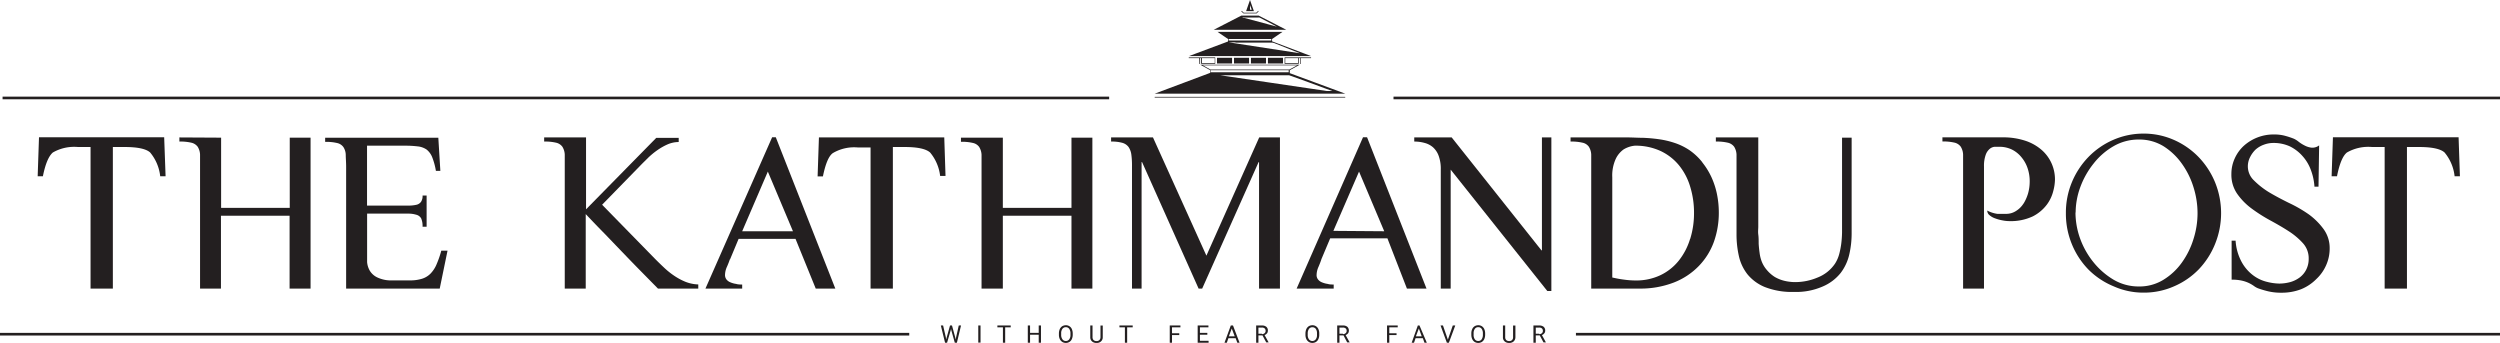
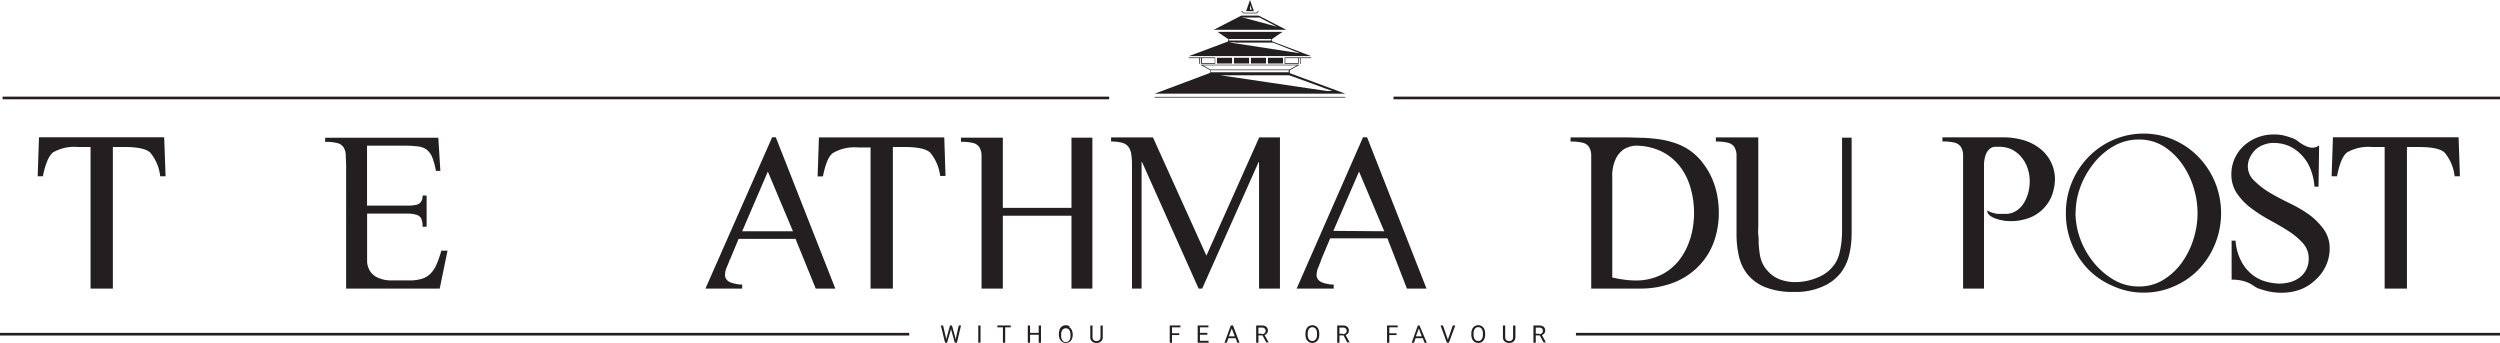
<svg xmlns="http://www.w3.org/2000/svg" viewBox="0 0 320.54 43.97">
  <defs>
    <style>.cls-1{fill:#231f20;}</style>
  </defs>
  <g id="Layer_2" data-name="Layer 2">
    <g id="Layer_1-2" data-name="Layer 1">
      <rect class="cls-1" x="202.06" y="42.68" width="118.49" height="0.34" />
      <rect class="cls-1" x="178.67" y="12.39" width="141.88" height="0.34" />
      <rect class="cls-1" x="0.33" y="12.39" width="141.88" height="0.34" />
      <rect class="cls-1" y="42.68" width="116.58" height="0.34" />
      <path class="cls-1" d="M14.47,37V18.85H16c1.66,0,2.74.24,3.25.7a5.7,5.7,0,0,1,1.29,3.05h.69l-.18-5H5l-.17,5H5.5C5.82,21,6.25,20,6.78,19.55a5.48,5.48,0,0,1,3.23-.7h1.6V37Z" />
-       <path class="cls-1" d="M23,17.62v.53a6.2,6.2,0,0,1,1.55.15,1.39,1.39,0,0,1,.8.52,2.07,2.07,0,0,1,.3,1c0,.41,0,.92,0,1.52V37h2.68V27.66h8.8V37h2.69V17.65H37.15v9h-8.8v-9Z" />
      <path class="cls-1" d="M51.89,18.68a13,13,0,0,1,1.67.09,2.46,2.46,0,0,1,1.13.4,2.36,2.36,0,0,1,.73,1,8.57,8.57,0,0,1,.47,1.74h.57l-.26-4.25H41.69v.53a6.05,6.05,0,0,1,1.54.15,1.33,1.33,0,0,1,.8.52,1.88,1.88,0,0,1,.3,1c0,.41.05.92.05,1.52V37h12l1-4.86h-.8a12.39,12.39,0,0,1-.6,1.74,3.82,3.82,0,0,1-.77,1.19,2.64,2.64,0,0,1-1.1.67,5.08,5.08,0,0,1-1.58.21H50.32a4.09,4.09,0,0,1-1.9-.36,2.25,2.25,0,0,1-1-.87,2.63,2.63,0,0,1-.35-1.11c0-.39,0-.74,0-1V27.39h5.29a3.44,3.44,0,0,1,1,.14A1,1,0,0,1,54,28a2.52,2.52,0,0,1,.18,1.07h.52v-4h-.52a1.33,1.33,0,0,1-.2.81,1,1,0,0,1-.61.38,4.36,4.36,0,0,1-1,.1H47.06V18.68Z" />
-       <path class="cls-1" d="M69.77,17.62v.53a6.05,6.05,0,0,1,1.54.15,1.36,1.36,0,0,1,.8.52,2.07,2.07,0,0,1,.3,1c0,.41,0,.92,0,1.52V37h2.69V27.45q1.36,1.44,2.4,2.49l2.21,2.3c.79.82,1.53,1.59,2.22,2.29L84.36,37h5.17v-.53a4.87,4.87,0,0,1-1.62-.33,7.86,7.86,0,0,1-1.46-.78,10,10,0,0,1-1.31-1.05q-.63-.59-1.23-1.2L77.2,26.25l4.88-5c.3-.31.65-.65,1-1a9.67,9.67,0,0,1,1.21-1,7.65,7.65,0,0,1,1.33-.75,3.62,3.62,0,0,1,1.4-.29v-.53H84.14l-9,9.16V17.62Z" />
      <path class="cls-1" d="M93.59,33.29l1.11-2.66H102L104.59,37h2.51L99.47,17.6H99L90.45,37h4.71v-.52c-.27,0-.53,0-.78-.08a2.75,2.75,0,0,1-.7-.19,1.22,1.22,0,0,1-.52-.36.93.93,0,0,1-.2-.63,2.62,2.62,0,0,1,.24-1c.17-.38.29-.7.39-1M98.45,22l3.22,7.65H95.16Z" />
      <path class="cls-1" d="M121.07,17.62H105l-.17,5h.68c.33-1.62.75-2.64,1.29-3a5.36,5.36,0,0,1,3.22-.71h1.6V37h2.86V18.85H116c1.66,0,2.74.24,3.26.71a5.71,5.71,0,0,1,1.28,3h.69Z" />
      <path class="cls-1" d="M128.58,37V27.66h8.8V37h2.68V17.65h-2.68v9h-8.8v-9h-5.37v.53a6.05,6.05,0,0,1,1.54.15,1.32,1.32,0,0,1,.8.52,2.07,2.07,0,0,1,.3,1c0,.41,0,.91,0,1.52V37Z" />
      <path class="cls-1" d="M154.68,32.78l-6.85-15.16h-5.37v.53a5.08,5.08,0,0,1,1.43.16,1.5,1.5,0,0,1,.81.54,2.28,2.28,0,0,1,.36,1,10.36,10.36,0,0,1,.08,1.48V37h1.23V20.78h.06L153.68,37h.46l7.23-16.21h.06V37h2.68V17.62h-2.66Z" />
      <path class="cls-1" d="M174.76,17.6,166.25,37H171v-.52c-.26,0-.52,0-.78-.08a2.87,2.87,0,0,1-.7-.19,1.19,1.19,0,0,1-.51-.36.88.88,0,0,1-.2-.63,2.62,2.62,0,0,1,.24-1c.16-.38.29-.7.38-1l1.12-2.66h7.34L180.39,37h2.51L175.28,17.6Zm-3.8,12L174.25,22l3.23,7.65Z" />
-       <path class="cls-1" d="M197.7,32.1h-.06L186.13,17.62h-4.8v.53a4.77,4.77,0,0,1,1.34.18,2.61,2.61,0,0,1,1.09.58,2.72,2.72,0,0,1,.71,1.1,4.83,4.83,0,0,1,.26,1.74V37H186V21.75H186l12.39,15.56h.52V17.62H197.7Z" />
      <path class="cls-1" d="M218.26,20.8a7.62,7.62,0,0,0-1.68-1.57,7.89,7.89,0,0,0-1.82-.89,11.32,11.32,0,0,0-2-.48,20.15,20.15,0,0,0-2.07-.19c-.7,0-1.37-.05-2-.05h-7.32v.53a6.2,6.2,0,0,1,1.55.15,1.32,1.32,0,0,1,.8.52,2.07,2.07,0,0,1,.3,1c0,.41,0,.91,0,1.52V37h6.11a11.85,11.85,0,0,0,4.49-.78,9,9,0,0,0,3.2-2.12A8.67,8.67,0,0,0,219.75,31a11.12,11.12,0,0,0,.63-3.76,11.91,11.91,0,0,0-.23-2.31,10.09,10.09,0,0,0-.7-2.18,9.12,9.12,0,0,0-1.19-1.93m-1.57,9.83a8.27,8.27,0,0,1-1.43,2.75,6.71,6.71,0,0,1-2.34,1.87,7.21,7.21,0,0,1-3.23.69,10.53,10.53,0,0,1-1.48-.11c-.5-.06-1-.16-1.49-.27V22.74a5.11,5.11,0,0,1,.45-2.38,3.14,3.14,0,0,1,1-1.2,3.39,3.39,0,0,1,1.43-.48,7.64,7.64,0,0,1,3.29.67,6.78,6.78,0,0,1,2.38,1.84,7.93,7.93,0,0,1,1.44,2.75,11.26,11.26,0,0,1,.49,3.37,11,11,0,0,1-.49,3.32" />
      <path class="cls-1" d="M220,17.62v.53a6.2,6.2,0,0,1,1.55.15,1.39,1.39,0,0,1,.8.52,2.07,2.07,0,0,1,.3,1c0,.41,0,.92,0,1.52v8.72a12.55,12.55,0,0,0,.3,2.76,5.85,5.85,0,0,0,1.11,2.36,5.64,5.64,0,0,0,2.24,1.63,9.52,9.52,0,0,0,3.72.62,8.47,8.47,0,0,0,3.64-.68A5.87,5.87,0,0,0,236,35a6.16,6.16,0,0,0,1.11-2.39,12,12,0,0,0,.3-2.65V17.65l-1.23,0V28.54c0,.39,0,.81,0,1.28a13.36,13.36,0,0,1-.1,1.41,10.7,10.7,0,0,1-.27,1.37,4.37,4.37,0,0,1-.53,1.2A4.82,4.82,0,0,1,233,35.6a7.33,7.33,0,0,1-2.79.57,6,6,0,0,1-1.4-.16,4.57,4.57,0,0,1-1.27-.51,4.38,4.38,0,0,1-1-.88,3.71,3.71,0,0,1-.72-1.26,4.61,4.61,0,0,1-.21-.93q-.08-.55-.12-1.17c0-.41,0-.81-.05-1.19s0-.72,0-1V17.62Z" />
      <path class="cls-1" d="M259.47,26.06a3,3,0,0,1-1,1,2.31,2.31,0,0,1-1.26.36l-1.11,0A3.92,3.92,0,0,1,254.8,27a.74.74,0,0,0,.3.6,2.19,2.19,0,0,0,.74.41,5.28,5.28,0,0,0,.93.25,4.62,4.62,0,0,0,.82.09,6.64,6.64,0,0,0,3.05-.61,5.2,5.2,0,0,0,1.78-1.48,4.89,4.89,0,0,0,.84-1.76,6.15,6.15,0,0,0,.22-1.47,5.05,5.05,0,0,0-.43-2.07,5,5,0,0,0-1.26-1.72,6.08,6.08,0,0,0-2.1-1.19,9,9,0,0,0-2.92-.44h-7.72v.53a6.2,6.2,0,0,1,1.55.15,1.36,1.36,0,0,1,.8.52,2.07,2.07,0,0,1,.3,1c0,.41,0,.92,0,1.52V37h2.68V21.34a4.14,4.14,0,0,1,.22-1.49,1.74,1.74,0,0,1,.51-.76,1.17,1.17,0,0,1,.63-.27l.59,0a3.66,3.66,0,0,1,1.64.36,3.7,3.7,0,0,1,1.23,1,4.37,4.37,0,0,1,.77,1.39,5.16,5.16,0,0,1,.27,1.69,5.67,5.67,0,0,1-.21,1.54,5.46,5.46,0,0,1-.6,1.34" />
      <path class="cls-1" d="M271,36.71a9.32,9.32,0,0,0,3.87.81,9.47,9.47,0,0,0,3.88-.81,9.8,9.8,0,0,0,3.17-2.18A10.26,10.26,0,0,0,284,31.3a10.49,10.49,0,0,0,0-7.94,10.35,10.35,0,0,0-2.13-3.25,10,10,0,0,0-3.16-2.18,9.51,9.51,0,0,0-3.87-.8,9.63,9.63,0,0,0-3.88.8,10,10,0,0,0-3.17,2.18,10.32,10.32,0,0,0-2.13,3.23,10.15,10.15,0,0,0-.78,4,10.27,10.27,0,0,0,.78,4,10.14,10.14,0,0,0,2.13,3.24A9.87,9.87,0,0,0,271,36.71m-4.87-9.46a9.54,9.54,0,0,1,.61-3.29,10.71,10.71,0,0,1,1.7-3A8.84,8.84,0,0,1,271,18.74a6.4,6.4,0,0,1,3.26-.85,5.93,5.93,0,0,1,3.14.86A8.35,8.35,0,0,1,279.76,21,10.41,10.41,0,0,1,281.24,24a11.14,11.14,0,0,1,.52,3.35,10.92,10.92,0,0,1-.52,3.3,10.41,10.41,0,0,1-1.48,3,8.08,8.08,0,0,1-2.37,2.22,5.84,5.84,0,0,1-3.14.86,6.32,6.32,0,0,1-3.26-.87,9.61,9.61,0,0,1-2.59-2.26,10.45,10.45,0,0,1-1.69-3,9.92,9.92,0,0,1-.6-3.35" />
      <path class="cls-1" d="M289.21,19.17a3.22,3.22,0,0,1,1.06-.62,3.39,3.39,0,0,1,1.2-.22,5,5,0,0,1,2.11.43A5.24,5.24,0,0,1,295.21,20a5.44,5.44,0,0,1,1.07,1.77,7.37,7.37,0,0,1,.47,2.16h.52l.08-5.29a1.41,1.41,0,0,1-1,.29,2.53,2.53,0,0,1-.87-.28,4.46,4.46,0,0,1-.76-.48,3.06,3.06,0,0,0-.6-.38,10.34,10.34,0,0,0-1.15-.38,5.27,5.27,0,0,0-1.42-.17,5.7,5.7,0,0,0-3.84,1.44,4.91,4.91,0,0,0-1.18,1.63,4.75,4.75,0,0,0-.43,2,4.28,4.28,0,0,0,.73,2.52,8.22,8.22,0,0,0,1.84,1.89,20.52,20.52,0,0,0,2.38,1.52c.85.46,1.65.92,2.39,1.4a9,9,0,0,1,1.84,1.55,2.87,2.87,0,0,1,.73,2,3,3,0,0,1-.32,1.39,2.88,2.88,0,0,1-.84,1,3.69,3.69,0,0,1-1.21.59,5.56,5.56,0,0,1-1.4.19,6.92,6.92,0,0,1-1.53-.21,4.85,4.85,0,0,1-1.74-.79,5.35,5.35,0,0,1-1.5-1.67,6.58,6.58,0,0,1-.83-2.83h-.51v5a5.6,5.6,0,0,1,1.35.13,4.35,4.35,0,0,1,.89.31,4.69,4.69,0,0,1,.61.36,2.29,2.29,0,0,0,.55.31,12.45,12.45,0,0,0,1.28.38,7.12,7.12,0,0,0,1.71.18,6.87,6.87,0,0,0,2.5-.44A5.81,5.81,0,0,0,297,35.77,5.37,5.37,0,0,0,298.25,34a5.21,5.21,0,0,0,.45-2.15,4.11,4.11,0,0,0-.79-2.49A8.68,8.68,0,0,0,296,27.47,17.44,17.44,0,0,0,293.44,26c-.91-.45-1.76-.9-2.53-1.36A10.33,10.33,0,0,1,289,23.14a2.48,2.48,0,0,1-.79-1.8,2.59,2.59,0,0,1,.29-1.2,3.52,3.52,0,0,1,.74-1" />
      <path class="cls-1" d="M308.61,37V18.85h1.57c1.65,0,2.74.24,3.25.7a5.7,5.7,0,0,1,1.29,3.05h.68l-.17-5H299.12l-.17,5h.69c.32-1.62.75-2.64,1.28-3.05a5.48,5.48,0,0,1,3.23-.7h1.6V37Z" />
      <polygon class="cls-1" points="122.59 43.24 122.54 43.54 122.48 43.27 122.06 41.73 121.81 41.73 121.38 43.27 121.31 43.53 121.27 43.24 120.92 41.73 120.63 41.73 121.17 43.94 121.43 43.94 121.9 42.33 121.94 42.16 121.97 42.33 122.42 43.94 122.69 43.94 123.22 41.73 122.93 41.73 122.59 43.24" />
      <rect class="cls-1" x="125.43" y="41.73" width="0.29" height="2.2" />
      <polygon class="cls-1" points="127.88 41.97 128.59 41.97 128.59 43.94 128.88 43.94 128.88 41.97 129.59 41.97 129.59 41.73 127.88 41.73 127.88 41.97" />
      <polygon class="cls-1" points="133.18 42.68 132.07 42.68 132.07 41.73 131.78 41.73 131.78 43.94 132.07 43.94 132.07 42.92 133.18 42.92 133.18 43.94 133.47 43.94 133.47 41.73 133.18 41.73 133.18 42.68" />
-       <path class="cls-1" d="M137.12,41.83a.81.81,0,0,0-.47-.13.91.91,0,0,0-.46.13.87.87,0,0,0-.31.37,1.45,1.45,0,0,0-.11.57v.15a1.31,1.31,0,0,0,.11.55.89.89,0,0,0,.32.37.86.86,0,0,0,.46.13.88.88,0,0,0,.46-.13.81.81,0,0,0,.31-.37,1.4,1.4,0,0,0,.11-.56v-.14a1.41,1.41,0,0,0-.11-.57.81.81,0,0,0-.31-.37m.13,1.1a.89.89,0,0,1-.16.58.5.5,0,0,1-.43.21.5.5,0,0,1-.44-.22.94.94,0,0,1-.16-.59v-.17a.93.93,0,0,1,.16-.58.52.52,0,0,1,.43-.21.51.51,0,0,1,.44.21,1,1,0,0,1,.16.6Z" />
+       <path class="cls-1" d="M137.12,41.83a.81.81,0,0,0-.47-.13.91.91,0,0,0-.46.13.87.87,0,0,0-.31.37,1.45,1.45,0,0,0-.11.57v.15a1.31,1.31,0,0,0,.11.55.89.89,0,0,0,.32.37.86.86,0,0,0,.46.13.88.88,0,0,0,.46-.13.81.81,0,0,0,.31-.37,1.4,1.4,0,0,0,.11-.56a1.41,1.41,0,0,0-.11-.57.81.81,0,0,0-.31-.37m.13,1.1a.89.89,0,0,1-.16.58.5.5,0,0,1-.43.21.5.5,0,0,1-.44-.22.94.94,0,0,1-.16-.59v-.17a.93.93,0,0,1,.16-.58.52.52,0,0,1,.43-.21.51.51,0,0,1,.44.21,1,1,0,0,1,.16.6Z" />
      <path class="cls-1" d="M141.1,43.23a.5.5,0,0,1-.14.37.48.48,0,0,1-.37.13.54.54,0,0,1-.38-.13.52.52,0,0,1-.13-.38V41.73h-.29v1.5a.71.71,0,0,0,.22.54.83.83,0,0,0,.58.2h.07a.76.76,0,0,0,.53-.22.69.69,0,0,0,.2-.51v-1.5h-.29Z" />
-       <polygon class="cls-1" points="143.53 41.97 144.23 41.97 144.23 43.94 144.52 43.94 144.52 41.97 145.23 41.97 145.23 41.73 143.53 41.73 143.53 41.97" />
      <polygon class="cls-1" points="149.98 43.94 150.27 43.94 150.27 42.96 151.2 42.96 151.2 42.73 150.27 42.73 150.27 41.97 151.35 41.97 151.35 41.73 149.98 41.73 149.98 43.94" />
      <polygon class="cls-1" points="153.85 42.92 154.8 42.92 154.8 42.68 153.85 42.68 153.85 41.97 154.94 41.97 154.94 41.73 153.56 41.73 153.56 43.94 154.96 43.94 154.96 43.7 153.85 43.7 153.85 42.92" />
      <path class="cls-1" d="M157.81,41.73,157,43.94h.3l.2-.58h.93l.21.58h.29l-.84-2.21Zm-.25,1.39.37-1,.38,1Z" />
      <path class="cls-1" d="M162.45,42.75a.61.61,0,0,0,.11-.36.59.59,0,0,0-.2-.49.86.86,0,0,0-.57-.17h-.73v2.21h.29V43h.52l.48.9h.31v0l-.52-.94a.61.61,0,0,0,.31-.23m-.65.06h-.45V42h.45a.52.52,0,0,1,.35.11.4.4,0,0,1,.12.31.35.35,0,0,1-.13.3.47.47,0,0,1-.34.12" />
      <path class="cls-1" d="M168.73,41.83a.81.81,0,0,0-.47-.13.91.91,0,0,0-.46.13.87.87,0,0,0-.31.37,1.45,1.45,0,0,0-.11.57v.15a1.31,1.31,0,0,0,.11.55.89.89,0,0,0,.32.37.88.88,0,0,0,.92,0,.81.81,0,0,0,.31-.37,1.25,1.25,0,0,0,.11-.56v-.14a1.26,1.26,0,0,0-.11-.57.81.81,0,0,0-.31-.37m.13,1.1a.89.89,0,0,1-.16.58.55.55,0,0,1-.87,0,.94.94,0,0,1-.16-.59v-.17a1,1,0,0,1,.16-.58.52.52,0,0,1,.43-.21.54.54,0,0,1,.45.21,1,1,0,0,1,.15.6Z" />
      <path class="cls-1" d="M172.84,42.75a.68.68,0,0,0-.09-.85.88.88,0,0,0-.57-.17h-.73v2.21h.29V43h.52l.47.9h.32v0l-.52-.94a.65.65,0,0,0,.31-.23m-.65.06h-.45V42h.44a.55.55,0,0,1,.36.11.4.4,0,0,1,.12.31.35.35,0,0,1-.13.3.49.49,0,0,1-.34.12" />
      <polygon class="cls-1" points="177.84 43.94 178.13 43.94 178.13 42.96 179.06 42.96 179.06 42.73 178.13 42.73 178.13 41.97 179.21 41.97 179.21 41.73 177.84 41.73 177.84 43.94" />
      <path class="cls-1" d="M181.79,41.73,181,43.94h.3l.2-.58h.93l.21.58h.3L182,41.73Zm-.25,1.39.38-1,.37,1Z" />
      <polygon class="cls-1" points="185.64 43.55 185.01 41.73 184.7 41.73 185.51 43.94 185.77 43.94 186.59 41.73 186.27 41.73 185.64 43.55" />
      <path class="cls-1" d="M190,41.83a.83.83,0,0,0-.47-.13.88.88,0,0,0-.46.13.81.81,0,0,0-.31.37,1.29,1.29,0,0,0-.11.57v.15a1.31,1.31,0,0,0,.11.55.87.87,0,0,0,.31.37.91.91,0,0,0,.46.13.89.89,0,0,0,.47-.13.87.87,0,0,0,.31-.37,1.4,1.4,0,0,0,.11-.56v-.14a1.41,1.41,0,0,0-.11-.57.87.87,0,0,0-.31-.37m.13,1.1a1,1,0,0,1-.16.58.51.51,0,0,1-.44.21.52.52,0,0,1-.44-.22,1,1,0,0,1-.15-.59v-.17a.93.93,0,0,1,.16-.58.5.5,0,0,1,.43-.21.51.51,0,0,1,.44.21,1,1,0,0,1,.16.6Z" />
      <path class="cls-1" d="M194,43.23a.49.49,0,0,1-.13.37.49.49,0,0,1-.38.13.54.54,0,0,1-.37-.13.52.52,0,0,1-.13-.38V41.73h-.29v1.5a.67.67,0,0,0,.22.54.81.81,0,0,0,.57.2h.08a.78.78,0,0,0,.53-.22.74.74,0,0,0,.2-.51v-1.5H194Z" />
      <path class="cls-1" d="M198,42.75a.56.56,0,0,0,.12-.36.62.62,0,0,0-.2-.49.91.91,0,0,0-.58-.17h-.73v2.21h.3V43h.51l.48.9h.31v0l-.51-.94a.58.58,0,0,0,.3-.23m-.65.06h-.44V42h.44a.52.52,0,0,1,.35.11.4.4,0,0,1,.12.31.38.38,0,0,1-.12.3.5.5,0,0,1-.35.12" />
      <rect class="cls-1" x="148.05" y="12.42" width="24.43" height="0.09" />
      <polygon class="cls-1" points="161.12 1.72 161.38 1.45 161.32 1.39 161.08 1.63 159.46 1.63 159.22 1.39 159.15 1.45 159.43 1.72 161.12 1.72" />
      <rect class="cls-1" x="156.04" y="7.41" width="1.93" height="0.73" />
      <rect class="cls-1" x="158.22" y="7.41" width="1.93" height="0.73" />
      <rect class="cls-1" x="160.39" y="7.41" width="1.93" height="0.73" />
      <rect class="cls-1" x="162.57" y="7.41" width="1.93" height="0.73" />
      <path class="cls-1" d="M153.78,8.21h.09V7.45H154v.73h1.81V7.36h-3.39v.09h1.34Zm.33-.76h1.64v.64h-1.64Z" />
      <path class="cls-1" d="M166.76,8.21V7.45h1.34V7.36h-3.39v.82h1.81V7.45h.16v.76Zm-.33-.12h-1.64V7.45h1.64Z" />
      <path class="cls-1" d="M163.1,5.3V5l1.33-.91h-8.32l1.34.91v.32l-5,1.87H168.1ZM157.53,5H163v.2h-5.48Zm.88.46,4.69,0a1.47,1.47,0,0,1,.44.13l2.06.82,1.07.42-9.11-1.4h.85" />
      <path class="cls-1" d="M161.38,2h-2.22l-3.54,1.82h9.3Zm-1.86.25c.6,0,1.19,0,1.79,0a.41.41,0,0,1,.18,0l1.69.88.55.29-4.48-1.2a1.24,1.24,0,0,1,.27,0" />
      <path class="cls-1" d="M160.27,0l-.5,1.43h1Zm0,.65h0l.23.6h-.23Z" />
      <path class="cls-1" d="M165.37,9.38V9l1.27-.7H153.9l1.27.7v.34l-7.12,2.67h24.44Zm-11.14-1h12.08l-1,.54h-10.1Zm1,.62h10v.27h-10Zm1.22.65h8.73l.1,0,.35.12c.72.26,1.43.53,2.15.78l2,.74,1.05.38h-.7Z" />
    </g>
  </g>
</svg>